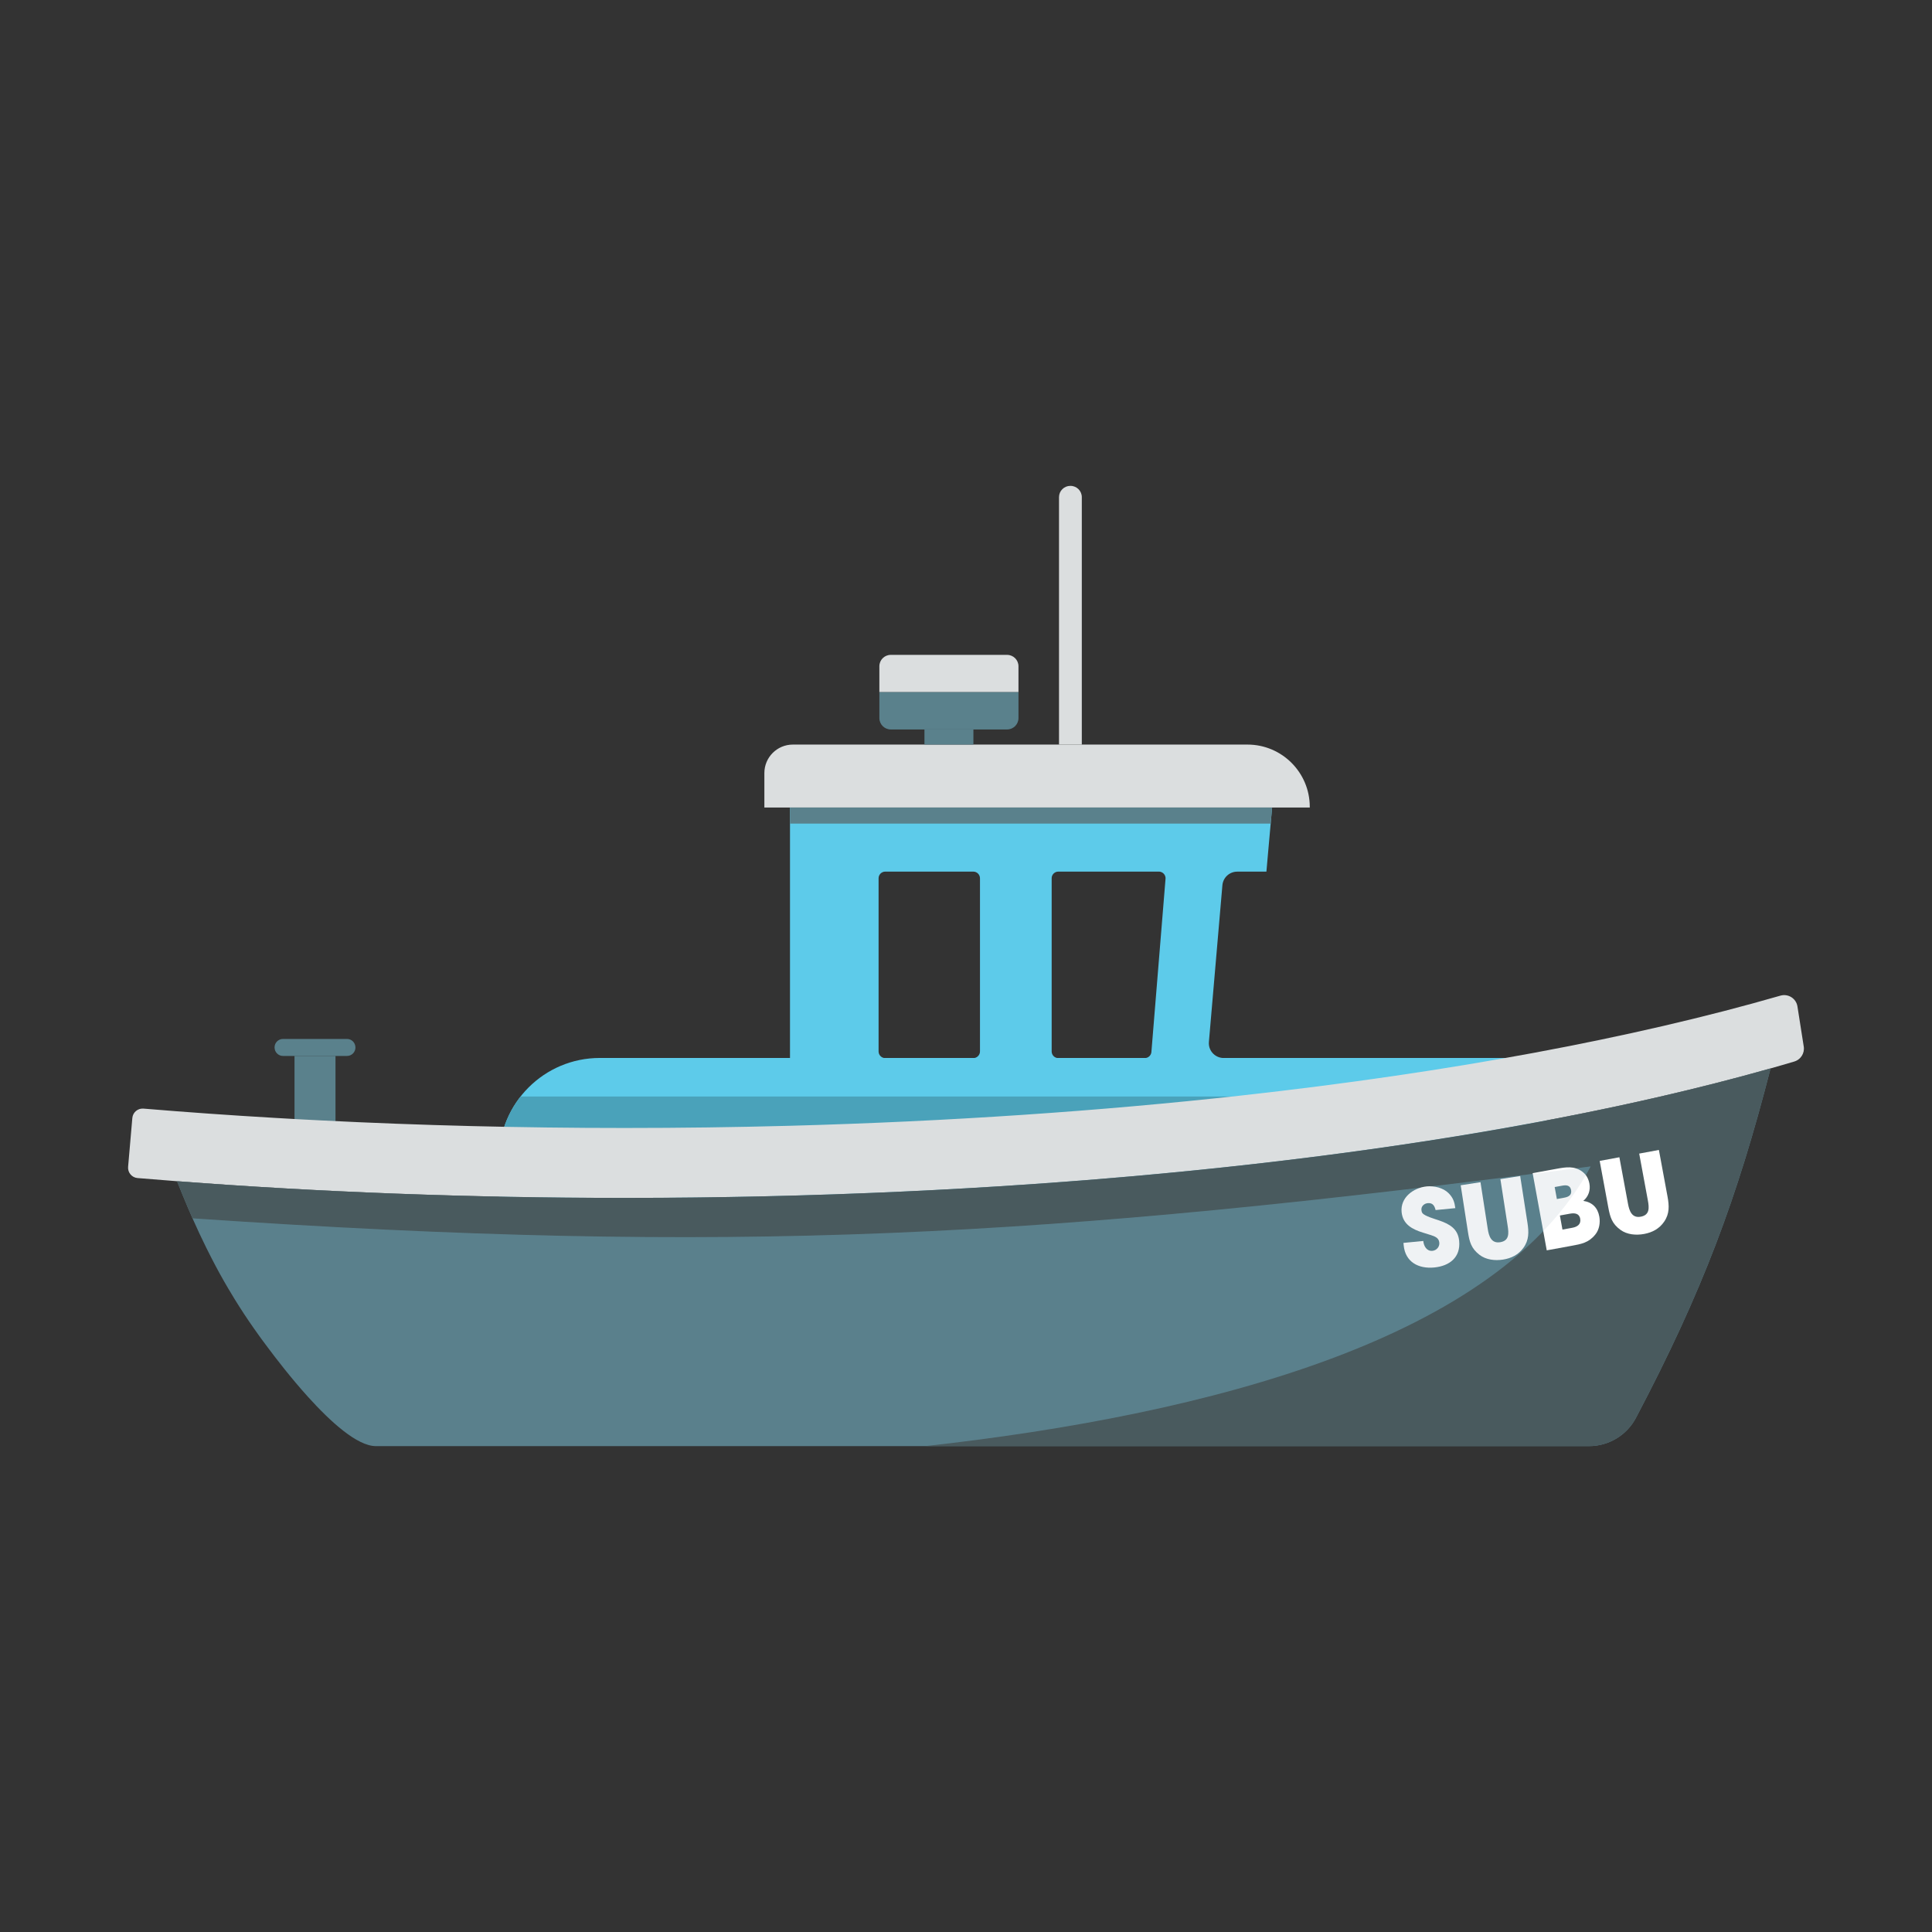
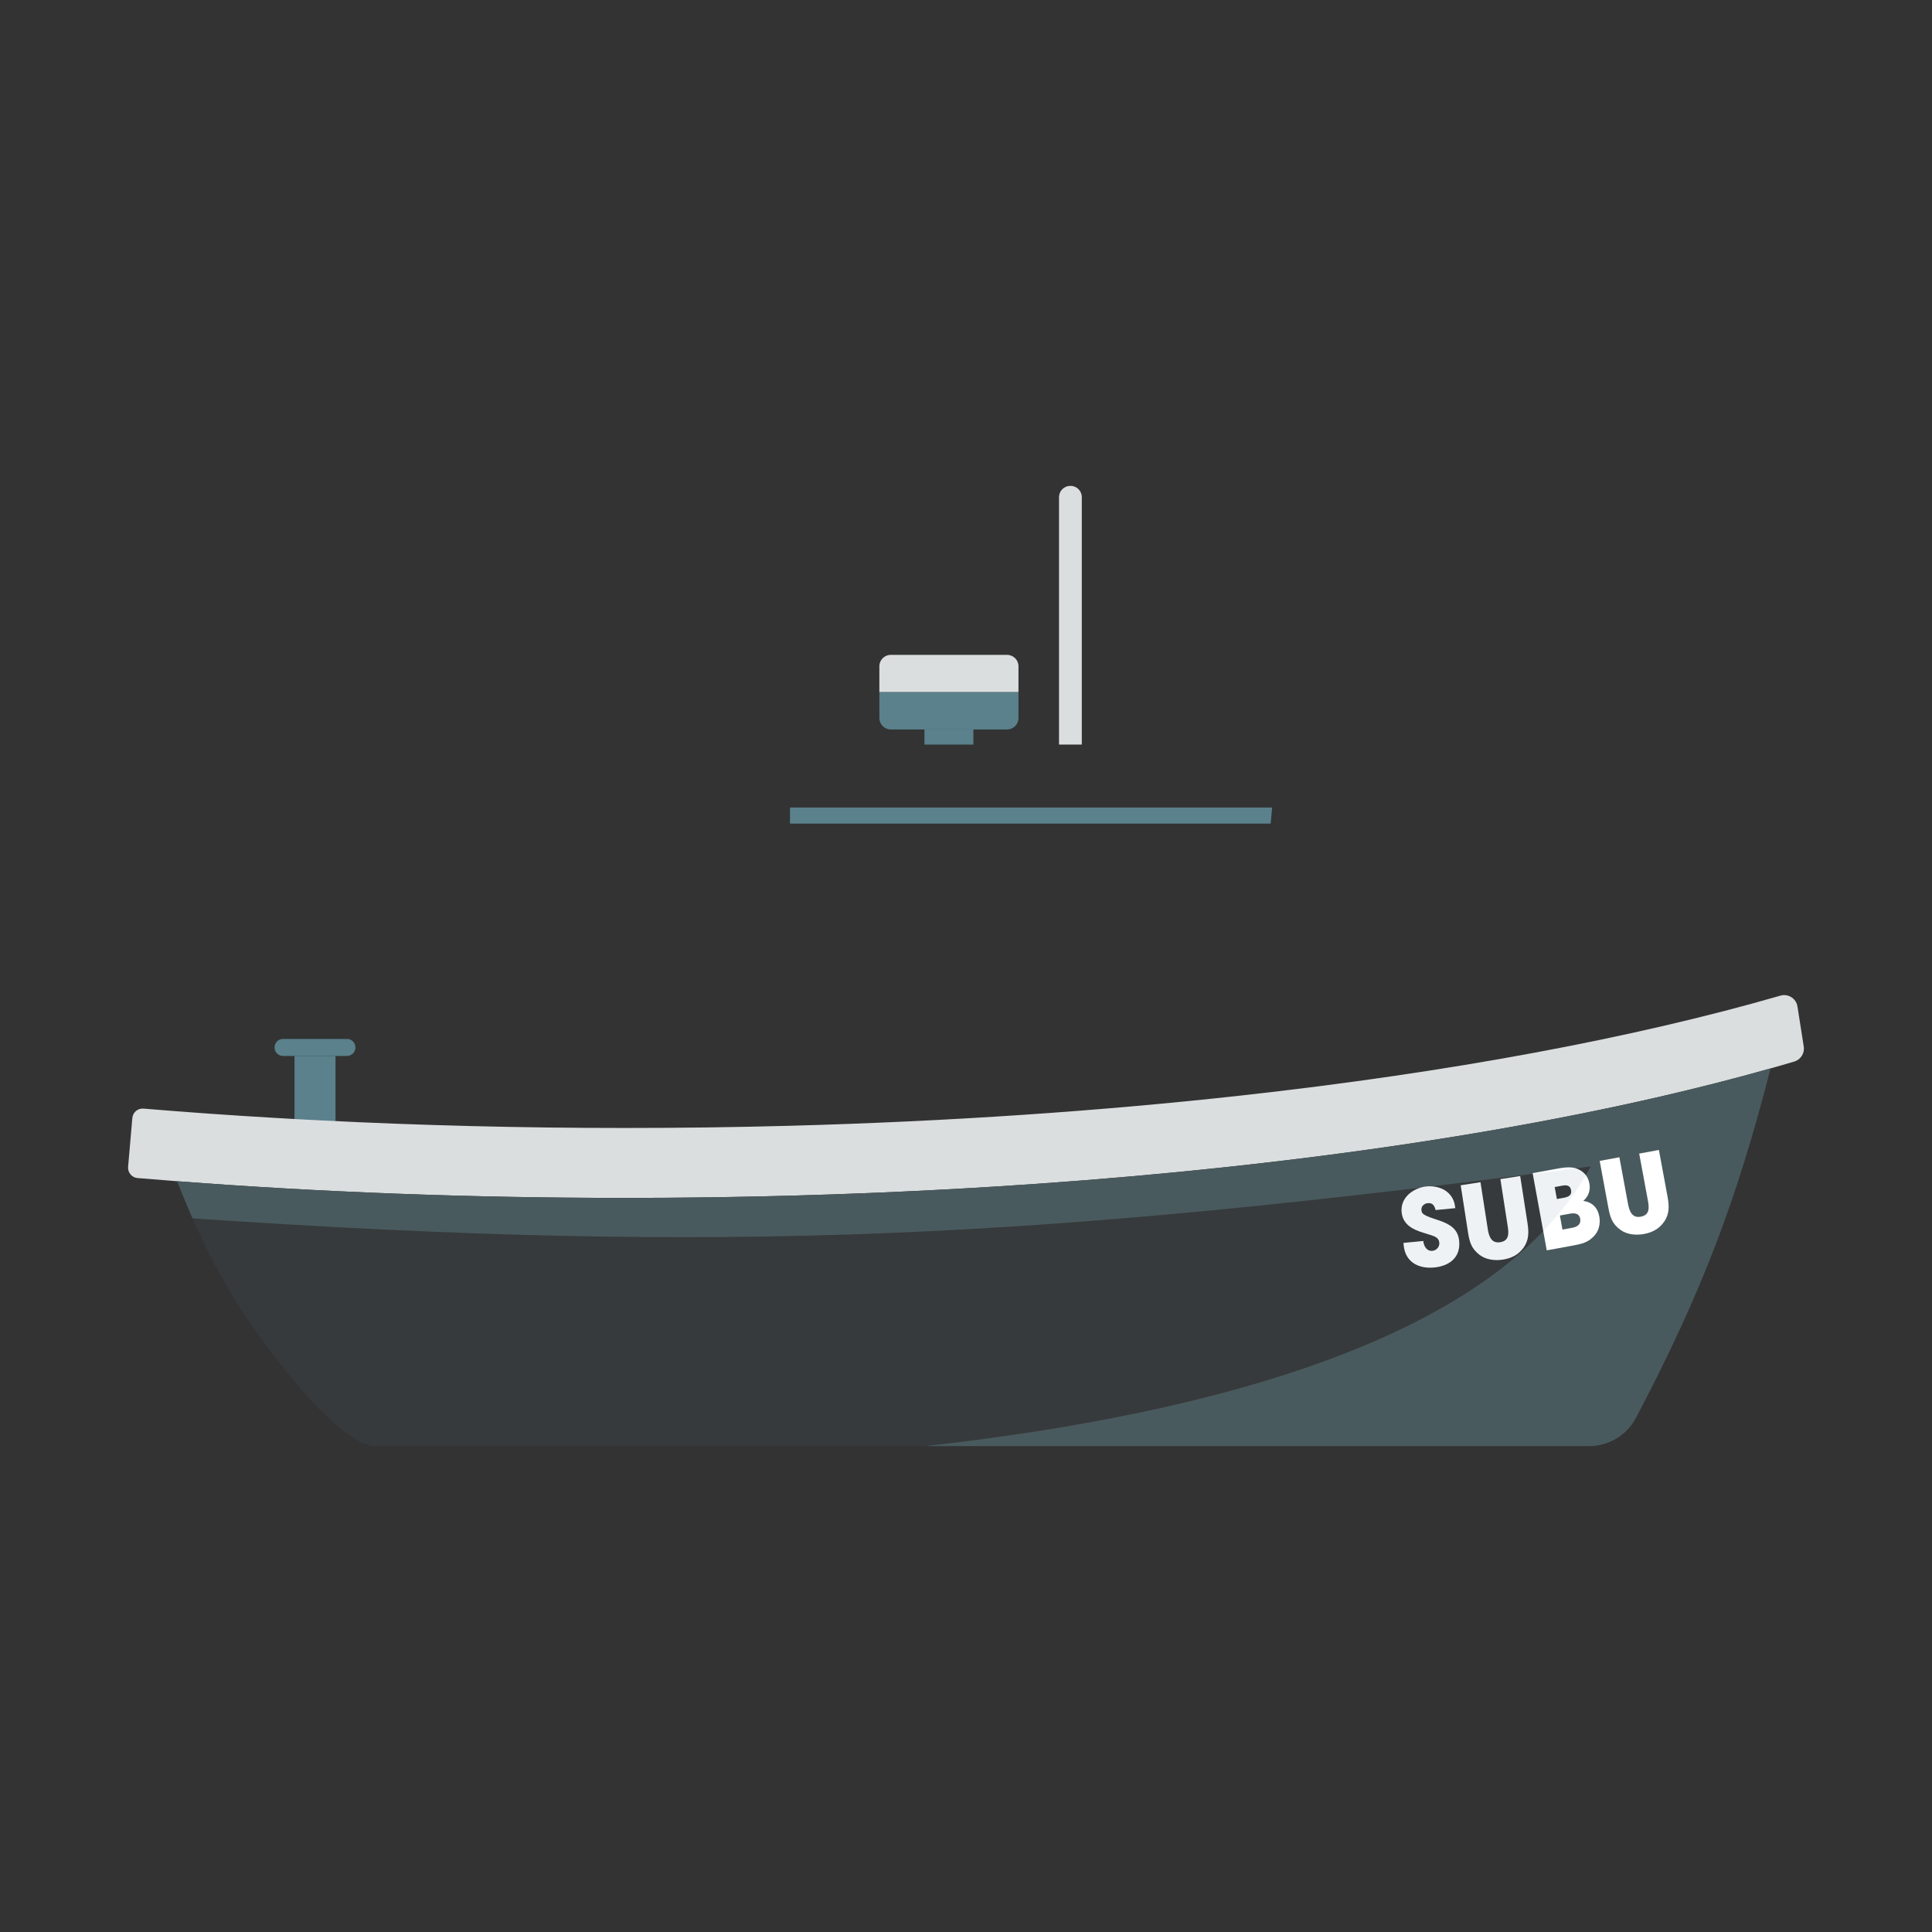
<svg xmlns="http://www.w3.org/2000/svg" version="1.1" id="Layer_1" x="0px" y="0px" viewBox="0 0 2000 2000" style="enable-background:new 0 0 2000 2000;" xml:space="preserve">
  <rect x="0" y="0" width="2000" height="2000" fill="#333333" stroke="none" />
  <style type="text/css">
	.st0{fill:#5DCBEA;}
	.st1{fill:#4AA2BA;}
	.st2{fill:#5A818C;}
	.st3{fill:#DBDEDF;}
	.st4{fill:#495A5E;}
	.st5{fill:#FFFFFF;}
	.st6{opacity:0.1;fill:#5A818C;}
</style>
-   <path class="st0" d="M1265.43,1095.19c-8.34-0.75-14.73-8.07-13.98-16.61l13.97-162.18c0.69-7.96,7.35-14.08,15.35-14.08h30.22  l1.59-18.1l4.31-48.28H817.8v259.25H620.93c-57.6,0-104.29,46.69-104.29,104.29v139.59h957.36l172.66-243.88H1265.43z   M1088.66,909.17c0-3.76,3.08-6.88,6.88-6.88h104.13c2.64,0,4.31,1.41,5.07,2.24c0.76,0.8,2.03,2.61,1.81,5.21l-14.62,179.26  c-0.25,3.08-2.55,5.58-5.5,6.19h-92.28c-3.13-0.65-5.47-3.45-5.47-6.77V909.17z M909.51,1088.43V909.17c0-3.76,3.08-6.88,6.88-6.88  h91.17c3.8,0,6.91,3.11,6.91,6.88v179.26c0,3.32-2.37,6.11-5.51,6.77h-93.97C911.86,1094.54,909.51,1091.75,909.51,1088.43z" />
-   <path class="st1" d="M538.92,1135.1c-13.94,17.73-22.28,40.08-22.28,64.38v139.59h957.36V1135.1H538.92z" />
  <rect x="304.87" y="1093.1" class="st2" width="42.44" height="106.46" />
  <path class="st2" d="M359.24,1075.52h-66.31c-4.81,0-8.71,3.9-8.71,8.71c0,4.98,3.9,8.88,8.71,8.88h66.31c4.81,0,8.71-3.9,8.71-8.71  C367.95,1079.41,364.05,1075.52,359.24,1075.52z" />
-   <path class="st3" d="M1355.87,835.28v0.65h-564.6v-35.65c0-16.29,13.21-29.5,29.46-29.5h470.65  C1326.99,770.79,1355.87,799.67,1355.87,835.28z" />
  <path class="st3" d="M1054.32,689.71c0-6.51-5.28-11.79-11.79-11.79H922.11c-6.51,0-11.79,5.28-11.79,11.79v26.82h144V689.71z" />
  <path class="st2" d="M910.32,716.52v26.82c0,6.51,5.28,11.79,11.79,11.79h120.43c6.51,0,11.79-5.28,11.79-11.79v-26.82H910.32z" />
  <rect x="956.99" y="755.13" class="st2" width="50.67" height="15.66" />
  <path class="st3" d="M1119.88,770.79h-23.6V514.66c0-6.45,5.23-11.68,11.68-11.68h0.24c6.45,0,11.68,5.23,11.68,11.68V770.79z" />
  <polygon class="st2" points="817.8,852.58 1315.41,852.58 1316.89,835.93 817.8,835.93 " />
-   <path class="st2" d="M1832.89,1106c-34.64,134.82-70.11,230.18-139.31,361.67c-9.45,18.02-28.19,29.35-48.57,29.35H388.95  c-19.29-0.22-46.62-25.01-70.18-51.1c-17.7-19.58-33.26-39.92-41.69-51.21c-1.99-2.61-3.91-5.21-5.83-7.82  c-1.38-1.88-2.75-3.76-4.05-5.61c-1.19-1.66-2.35-3.29-3.47-4.92c-0.18-0.22-0.36-0.47-0.51-0.69c-7.17-10.17-13.9-20.41-20.3-30.8  c-2.28-3.69-4.52-7.42-6.73-11.18c-5.9-9.99-11.51-20.2-16.9-30.69c-1.92-3.69-3.8-7.38-5.65-11.15  c-4.92-9.92-9.66-20.09-14.33-30.62c-1.59-3.66-3.22-7.38-4.81-11.11c-3.76-8.83-7.49-17.95-11.22-27.36  c146.51,11.26,302.06,17.3,463.23,17.3c390.55,0,748.13-35.47,1024.43-94.28C1728.58,1133.51,1782.72,1120.19,1832.89,1106z" />
  <path class="st3" d="M1867.23,1083.38l-1.08-6.87l-5.44-34.64c-1.3-8.29-9.59-13.5-17.63-11.18  c-152.44,44.01-342.78,79.55-558.27,103.4c-145.53,16.11-302.5,26.85-467.03,31.31c-56.28,1.52-113.43,2.28-171.3,2.28  c-107.24,0-211.98-2.68-313.25-7.78c-16.43-0.83-32.79-1.7-49.04-2.68c-46.04-2.68-91.31-5.9-135.69-9.59  c-5.86-0.47-11,3.87-11.51,9.74l-2.85,32.93l-1.53,17.6c-0.51,5.9,3.87,11.11,9.77,11.62c13.54,1.12,27.14,2.24,40.86,3.26  c146.51,11.26,302.06,17.3,463.23,17.3c118.02,0,233.03-3.24,343.7-9.38c27.67-1.54,55.06-3.25,82.16-5.15  c67.76-4.73,133.68-10.57,197.46-17.43c25.51-2.74,50.68-5.65,75.48-8.71c136.4-16.85,261.76-38.48,372.6-64.02  c40.31-9.29,78.69-19.09,114.99-29.37c4.16-1.18,8.29-2.36,12.39-3.55s8.17-2.38,12.22-3.58c2.5-0.75,4.64-2.14,6.29-3.96  c0.55-0.61,1.04-1.26,1.48-1.95C1867.01,1090.19,1867.78,1086.82,1867.23,1083.38z" />
  <path class="st4" d="M1832.89,1106c-34.64,134.82-70.11,230.18-139.31,361.67c-9.45,18.02-28.19,29.35-48.57,29.35H957.75  c295.48-32.86,594.64-111.65,688.92-289.54c-568.87,74.01-886.17,91.93-1447.37,53.75c-1.59-3.66-3.22-7.38-4.81-11.11  c-3.76-8.83-7.49-17.95-11.22-27.36c146.51,11.26,302.06,17.3,463.23,17.3c390.55,0,748.13-35.47,1024.43-94.28  C1728.58,1133.51,1782.72,1120.19,1832.89,1106z" />
  <g>
    <path class="st5" d="M1484.77,1312.08c-16.27,1.59-29.98-5.56-31.67-22.82l-0.26-2.62l20.53-2c0.51,5.24,3.48,10.8,9.49,10.21   c4.26-0.42,7.53-4.16,7.11-8.52c-0.51-5.24-5.05-6.56-9.49-8c-2.51-0.86-5.01-1.61-7.51-2.35c-10.91-3.34-20.79-8.55-22.03-21.22   c-1.47-15.07,12.2-25.23,25.96-26.57c7.86-0.77,17,1.32,22.74,7.04c4.65,4.73,6.07,9.11,6.91,15.42l-20.42,1.99   c-1.09-4.41-2.95-7.65-8.2-7.14c-3.6,0.35-6.85,3.21-6.48,7.03c0.12,1.2,0.34,2.39,1.09,3.31c2.29,3.08,13.29,6.2,16.82,7.4   c11.18,3.87,19.92,8.64,21.16,21.31C1512.18,1301.46,1500.72,1310.52,1484.77,1312.08z" />
    <path class="st5" d="M1577.03,1291.76c-5.11,7.12-12.53,10.83-21.1,12.16c-8.35,1.3-17.61,0.29-24.43-4.98   c-8.46-6.57-10.28-13.29-11.86-23.48l-7.53-48.47l20.49-3.18l7.53,48.47c1.13,7.27,3.57,15.1,12.78,13.67   c9.65-1.5,9-9.28,7.82-16.87l-7.53-48.47l20.49-3.18l7.53,48.47C1582.72,1275.44,1582.89,1283.74,1577.03,1291.76z" />
    <path class="st5" d="M1651.42,1278.03c-6.92,8.52-14.5,9.79-24.86,11.68l-25.37,4.64l-14.6-79.89l24.61-4.5   c9.61-1.76,18.7-3.31,27.01,3.09c4.02,3.06,6.25,7.34,7.16,12.3c1.24,6.8-1.02,13.35-6.34,17.78c9.3,1.42,14.91,7.09,16.56,16.16   C1656.75,1265.68,1655.62,1272.92,1651.42,1278.03z M1617.28,1227.38l-7.88,1.44l2.27,12.41l7.77-1.42   c4.43-0.81,7.86-2.78,6.93-7.85C1625.45,1226.89,1621.49,1226.61,1617.28,1227.38z M1625.04,1256.42l-10.25,1.87l2.66,14.57   l10.15-1.86c5.07-0.93,9.29-3.48,8.21-9.42C1634.76,1255.87,1629.79,1255.55,1625.04,1256.42z" />
    <path class="st5" d="M1722.76,1264.62c-4.9,7.27-12.21,11.19-20.74,12.77c-8.31,1.54-17.6,0.8-24.56-4.27   c-8.65-6.32-10.66-12.98-12.54-23.12l-8.93-48.23l20.39-3.78l8.93,48.23c1.34,7.23,4,15,13.18,13.3c9.6-1.78,8.72-9.54,7.33-17.09   l-8.93-48.23l20.39-3.78l8.93,48.23C1727.97,1248.14,1728.39,1256.43,1722.76,1264.62z" />
  </g>
  <path class="st6" d="M1646.67,1207.49c-568.87,74.01-886.17,91.93-1447.37,53.75c4.67,10.53,9.41,20.7,14.33,30.62  c1.85,3.76,3.73,7.46,5.65,11.15c5.39,10.5,11,20.7,16.9,30.69c2.21,3.76,4.45,7.49,6.73,11.18c6.41,10.39,13.14,20.63,20.3,30.8  c0.14,0.22,0.33,0.47,0.51,0.69c1.12,1.63,2.28,3.26,3.47,4.92c1.3,1.85,2.68,3.73,4.05,5.61c1.92,2.61,3.84,5.21,5.83,7.82  c8.43,11.29,24,31.63,41.69,51.21c23.56,26.09,50.89,50.89,70.18,51.1h568.8C1253.22,1464.16,1552.39,1385.37,1646.67,1207.49z" />
</svg>